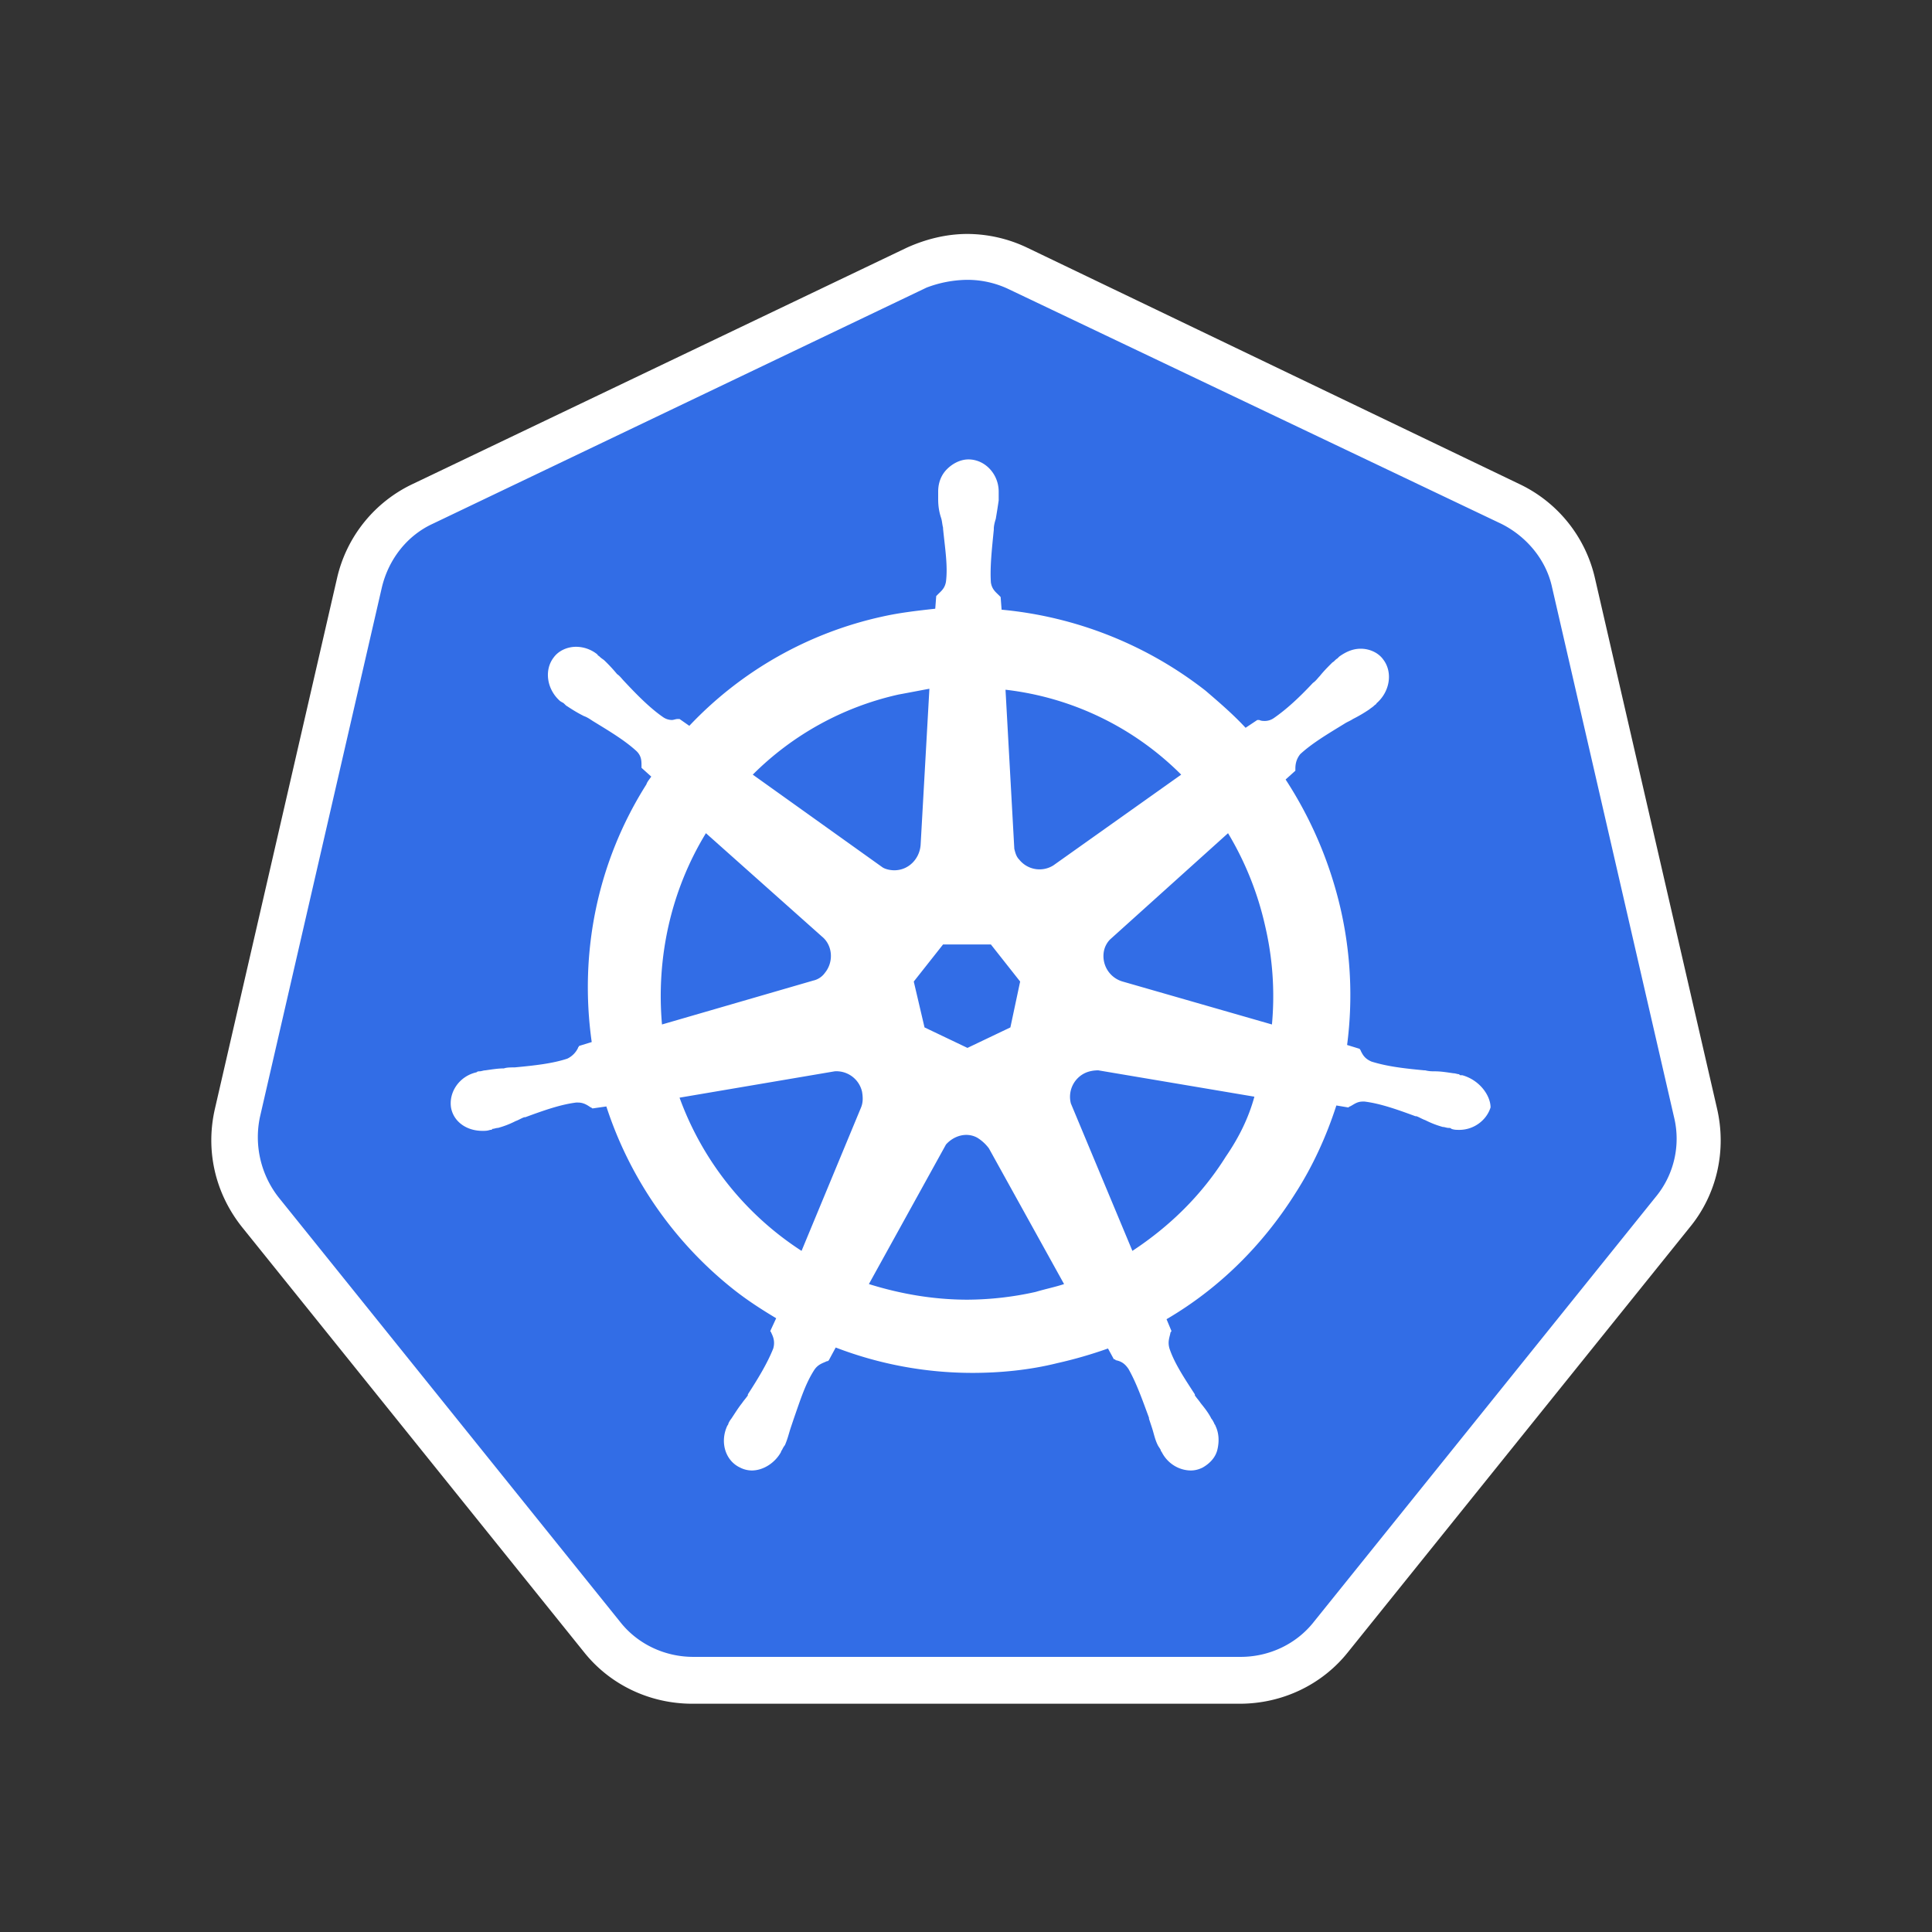
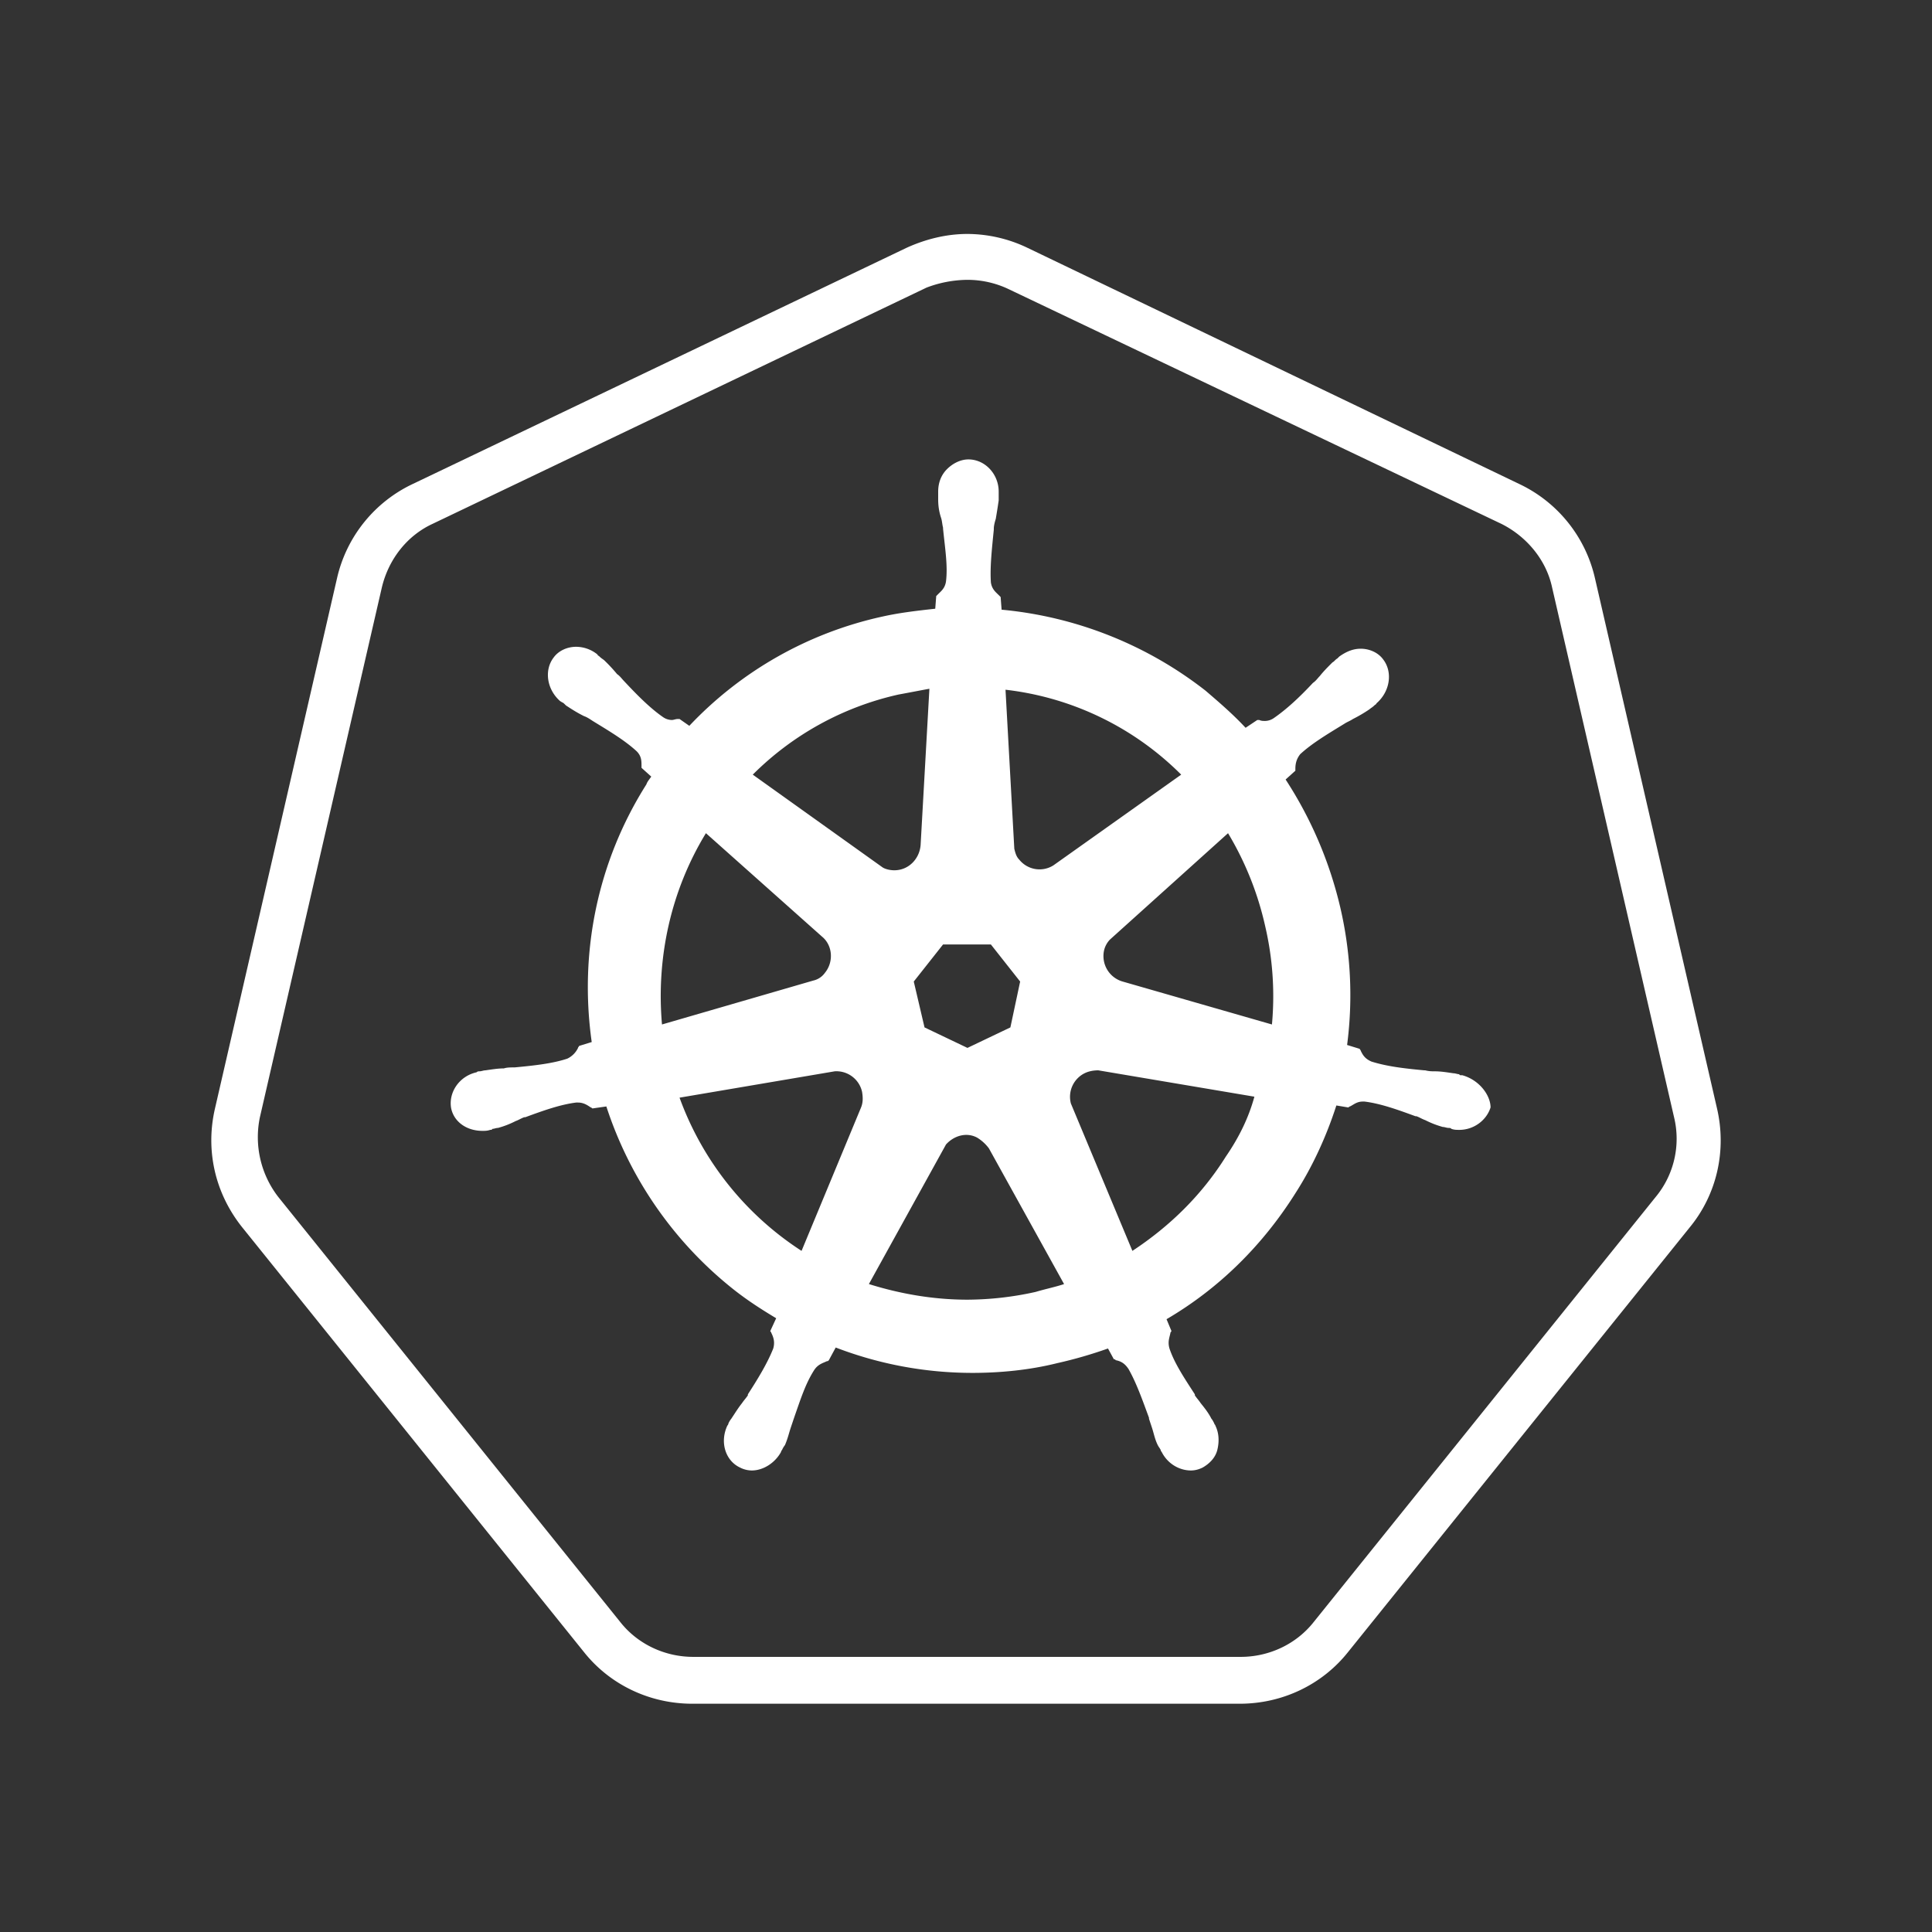
<svg xmlns="http://www.w3.org/2000/svg" width="48" height="48" viewBox="0 0 256 256" fill="none">
  <rect x="0" y="0" width="256" height="256" fill="#333333" stroke="none" />
-   <path d="M91.855 222.652a15.246 15.246 0 01-12.027-5.821L34.57 160.578c-2.98-3.75-4.143-8.534-2.98-13.187l16.167-70.218c1.034-4.657 4.136-8.408 8.406-10.475l65.433-31.295a15.106 15.106 0 016.726-1.551c2.326 0 4.655.517 6.725 1.55l65.434 31.166c4.267 2.068 7.369 5.819 8.405 10.476l16.165 70.218c1.033 4.655 0 9.442-2.975 13.192l-45.258 56.248c-2.975 3.621-7.371 5.821-12.026 5.821l-72.935.129h-.002z" fill="#326DE6" />
  <path d="M128.195 37.08c1.809 0 3.619.387 5.301 1.16l65.434 31.168c3.363 1.68 5.947 4.784 6.725 8.406l16.165 70.217a12.099 12.099 0 01-2.458 10.603l-45.26 56.255c-2.329 2.975-5.95 4.655-9.701 4.655H91.855c-3.75 0-7.372-1.68-9.698-4.655l-45.26-56.255a12.943 12.943 0 01-2.458-10.603l16.164-70.217c.905-3.75 3.363-6.855 6.725-8.406l65.434-31.295a15.572 15.572 0 015.433-1.034zm0-6.08c-2.716 0-5.433.646-8.017 1.81l-65.44 31.297a18.314 18.314 0 00-10.087 12.54l-16.162 70.221c-1.293 5.56 0 11.251 3.62 15.777l45.264 56.256c3.492 4.394 8.793 6.852 14.352 6.852h72.55c5.562 0 10.863-2.458 14.355-6.855l45.26-56.255c3.621-4.394 4.914-10.215 3.621-15.775l-16.164-70.22a18.31 18.31 0 00-10.086-12.54l-65.18-31.301A18.551 18.551 0 00128.195 31z" fill="#fff" />
  <path d="M193.758 142.473c-.132 0-.132 0 0 0h-.132c-.126 0-.256 0-.256-.132-.258 0-.517-.126-.778-.126-.904-.132-1.68-.259-2.455-.259-.39 0-.776 0-1.292-.132h-.132c-2.717-.255-4.914-.514-6.984-1.16-.905-.39-1.161-.907-1.422-1.424 0-.13-.129-.13-.129-.259l-1.68-.517a51.155 51.155 0 00-.907-18.235 53.293 53.293 0 00-7.24-16.94l1.292-1.163v-.258c0-.646.132-1.292.647-1.941 1.55-1.424 3.492-2.585 5.82-4.009.388-.259.776-.388 1.161-.646a19.325 19.325 0 002.199-1.293c.132-.131.391-.258.649-.516.129-.132.259-.132.259-.259 1.809-1.553 2.197-4.14.904-5.82-.646-.905-1.812-1.425-2.975-1.425-1.034 0-1.938.39-2.845 1.037l-.259.258c-.256.13-.388.388-.646.517-.646.646-1.163 1.163-1.68 1.812-.259.258-.517.646-.905.905-1.812 1.938-3.492 3.492-5.174 4.655-.34.242-.744.377-1.161.387-.261 0-.519 0-.778-.129h-.258l-1.554 1.034c-1.68-1.81-3.492-3.36-5.301-4.913a51.64 51.64 0 00-27.028-10.735l-.129-1.68-.258-.258c-.388-.388-.905-.776-1.034-1.68-.132-2.07.132-4.4.387-6.984v-.132c0-.385.132-.902.259-1.292.132-.773.258-1.551.388-2.456v-1.163c0-2.328-1.81-4.267-4.009-4.267-1.034 0-2.068.517-2.843 1.292-.776.776-1.166 1.81-1.166 2.975v1.034c0 .905.132 1.68.388 2.456.131.39.131.778.258 1.292v.132c.259 2.584.646 4.913.39 6.984-.131.904-.648 1.292-1.036 1.68l-.259.258-.129 1.68c-2.329.258-4.655.517-6.984 1.037a49.857 49.857 0 00-25.603 14.481l-1.293-.904h-.258c-.259 0-.52.13-.776.13a2.09 2.09 0 01-1.165-.389c-1.68-1.163-3.363-2.845-5.172-4.784-.259-.258-.517-.646-.905-.904a21.45 21.45 0 00-1.683-1.812c-.129-.13-.387-.259-.646-.517-.129-.13-.258-.13-.258-.259a4.52 4.52 0 00-2.846-1.034c-1.163 0-2.326.517-2.975 1.422-1.292 1.68-.904 4.267.907 5.818.13 0 .13.132.259.132.258.13.388.388.646.517.775.514 1.424.904 2.2 1.292.387.13.775.388 1.163.646 2.326 1.424 4.267 2.585 5.818 4.01.649.645.649 1.291.649 1.94v.259l1.292 1.163c-.258.387-.517.646-.646 1.034-6.467 10.217-8.925 22.243-7.243 34.141l-1.682.517c0 .129-.13.129-.13.258a3.008 3.008 0 01-1.423 1.424c-1.939.644-4.265.905-6.982 1.161h-.129c-.388 0-.905 0-1.292.132-.776 0-1.551.129-2.458.258-.259 0-.517.129-.776.129-.129 0-.258 0-.387.129-2.33.517-3.75 2.717-3.363 4.785.388 1.809 2.07 2.975 4.14 2.975.386 0 .644 0 1.035-.132.129 0 .258 0 .258-.127.258 0 .514-.132.773-.132a11.943 11.943 0 002.329-.904c.387-.13.775-.388 1.163-.517h.132c2.455-.905 4.654-1.68 6.725-1.939h.256c.775 0 1.292.388 1.682.646.13 0 .13.13.259.13l1.809-.259a51.148 51.148 0 0016.94 24.312c1.812 1.424 3.621 2.584 5.562 3.75l-.775 1.68c0 .132.129.132.129.259.259.516.517 1.165.259 2.07-.776 1.938-1.942 3.877-3.363 6.076v.132c-.259.388-.517.646-.776 1.034-.516.646-.904 1.292-1.424 2.068a2.81 2.81 0 00-.387.646c0 .132-.13.258-.13.258-1.033 2.2-.258 4.658 1.683 5.563a3.446 3.446 0 001.55.387c1.552 0 3.105-1.033 3.88-2.458 0-.129.132-.258.132-.258.099-.232.229-.449.385-.646.388-.905.517-1.551.776-2.329l.39-1.161c.905-2.587 1.551-4.657 2.717-6.466.514-.778 1.16-.908 1.677-1.166.132 0 .132 0 .258-.129l.908-1.68a50.512 50.512 0 0018.103 3.362c3.75 0 7.63-.387 11.251-1.292a57.516 57.516 0 006.725-1.941l.776 1.424c.131 0 .131 0 .258.127.646.132 1.163.387 1.683 1.165 1.033 1.81 1.809 4.009 2.716 6.465v.131l.385 1.161c.259.778.388 1.553.776 2.329.131.258.261.387.39.646 0 .132.129.258.129.258.776 1.554 2.326 2.458 3.877 2.458.52 0 1.037-.131 1.554-.387.904-.517 1.68-1.293 1.941-2.329.255-1.034.255-2.197-.259-3.234 0-.129-.132-.129-.132-.258-.129-.258-.258-.517-.387-.646-.388-.776-.905-1.424-1.425-2.068-.255-.388-.514-.646-.772-1.034v-.132c-1.425-2.197-2.717-4.138-3.363-6.076-.258-.905 0-1.424.129-2.07 0-.13.129-.13.129-.259l-.646-1.551c6.855-4.009 12.673-9.7 17.069-16.681 2.329-3.621 4.141-7.63 5.434-11.639l1.55.258c.13 0 .13-.131.259-.131.517-.256.904-.644 1.68-.644h.258c2.071.259 4.268 1.034 6.726 1.939h.131c.386.131.773.387 1.161.516.775.388 1.424.647 2.329.908.258 0 .517.129.775.129.132 0 .259 0 .388.129.387.129.646.129 1.036.129 1.939 0 3.619-1.292 4.138-2.975 0-1.55-1.424-3.621-3.75-4.267zm-59.874-6.337l-5.691 2.716-5.689-2.716-1.425-6.077 3.88-4.913h6.338l3.877 4.913-1.293 6.077h.003zm33.751-13.449a40.805 40.805 0 01.904 13.061l-19.785-5.689a3.51 3.51 0 01-2.456-4.141 3.077 3.077 0 01.776-1.421l15.647-14.094a41.463 41.463 0 014.914 12.284zm-11.122-20.044l-16.94 12.027a3.444 3.444 0 01-4.526-.776c-.388-.387-.517-.907-.646-1.424l-1.166-21.078a39.243 39.243 0 0123.278 11.251zm-37.504-10.605c1.424-.258 2.717-.516 4.141-.775l-1.163 20.69c-.132 1.81-1.554 3.363-3.492 3.363-.517 0-1.163-.132-1.554-.388l-17.195-12.285a39.452 39.452 0 0119.266-10.602v-.003h-.003zM93.537 110.4l15.387 13.709c1.424 1.163 1.553 3.363.39 4.784-.37.527-.924.897-1.553 1.037l-20.044 5.818c-.776-8.793 1.163-17.718 5.82-25.345v-.003zm-3.494 35.046l20.563-3.492a3.482 3.482 0 013.622 2.716c.129.775.129 1.424-.132 2.07l-7.886 19.008a40.76 40.76 0 01-16.167-20.302zm47.204 25.735a42.245 42.245 0 01-9.054 1.034c-4.526 0-8.923-.775-13.061-2.07l10.215-18.491c1.036-1.163 2.716-1.68 4.14-.905.604.37 1.129.852 1.551 1.422l9.956 17.976c-1.16.388-2.455.646-3.75 1.034h.003zm25.213-17.976c-3.231 5.174-7.498 9.31-12.411 12.543l-8.15-19.527a3.485 3.485 0 011.812-4.009c.517-.258 1.163-.388 1.812-.388l20.69 3.492c-.775 2.846-2.07 5.433-3.75 7.889h-.003z" fill="#fff" />
</svg>